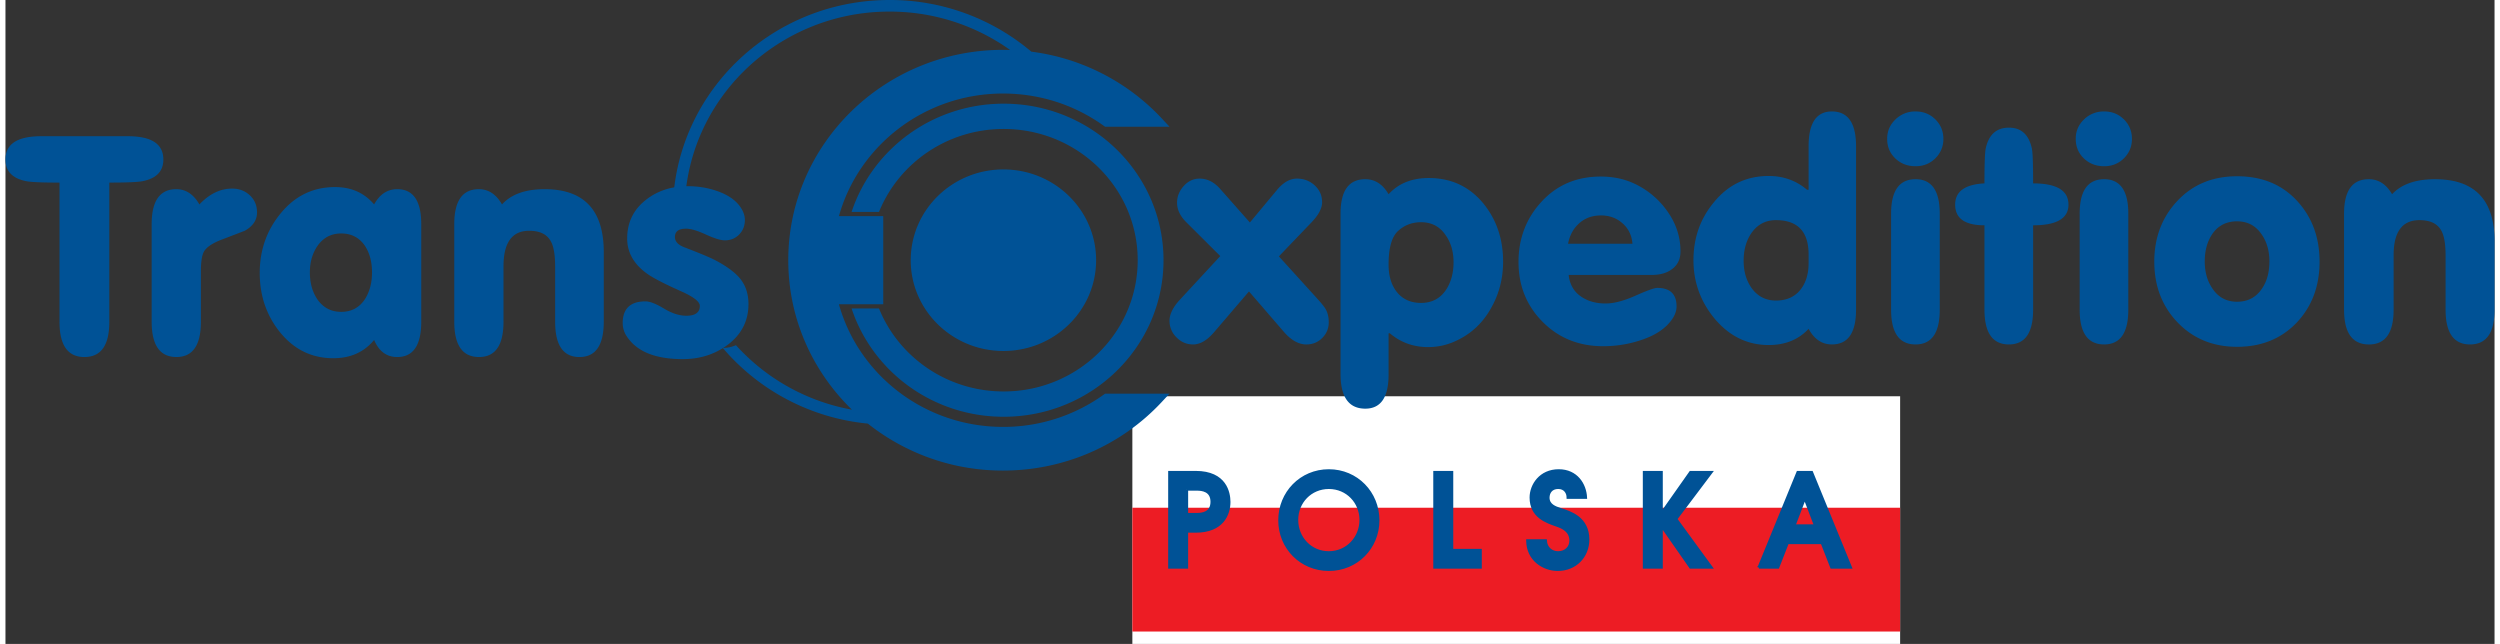
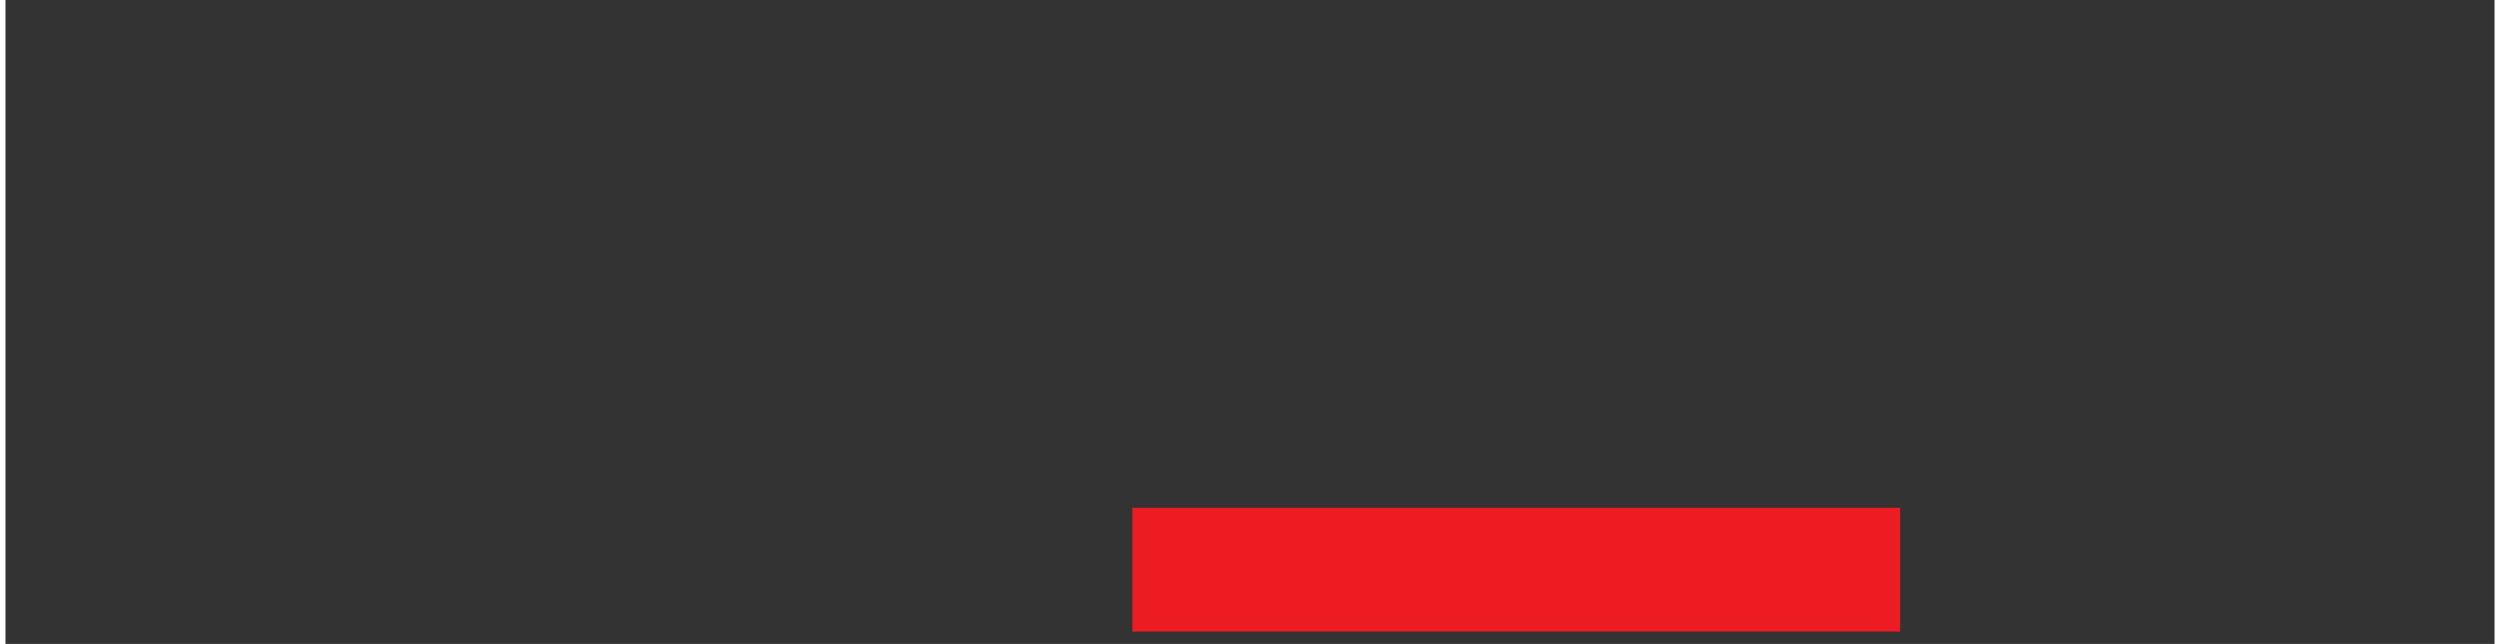
<svg xmlns="http://www.w3.org/2000/svg" width="132" height="34" viewBox="0 0 201 52">
  <rect x="0" y="0" width="201" height="52" fill="#333333" stroke="none" />
  <title>Group 18</title>
  <g fill="none" fill-rule="evenodd">
-     <path d="M91 29h65v23H91z" />
-     <path fill="#FFF" d="M91 52h62V32H91z" />
    <path fill="#ED1C24" d="M91 51h62V41H91z" />
-     <path d="M94 45.813h1.397v-2.905h.714c2.193 0 2.703-1.411 2.703-2.376 0-.726-.285-2.397-2.703-2.397H94v7.678zm1.397-6.298h.826c.368 0 1.194.062 1.194 1.006 0 .945-.826 1.007-1.194 1.007h-.826v-2.013zM106.867 38c-2.255 0-3.978 1.795-3.978 4.015 0 2.221 1.734 3.985 3.978 3.985 2.243 0 3.977-1.764 3.977-3.985 0-2.22-1.723-4.015-3.977-4.015zm-.01 6.62c-1.46 0-2.57-1.183-2.57-2.636 0-1.431 1.1-2.604 2.58-2.604 1.479 0 2.58 1.173 2.58 2.604 0 1.432-1.091 2.636-2.59 2.636zm8.551 1.193h3.703v-1.38h-2.305v-6.298h-1.398v7.678zm7.502-2.158c.01 1.567 1.316 2.345 2.438 2.345 1.438 0 2.448-1.069 2.448-2.428 0-1.774-1.47-2.2-2.244-2.449-.419-.135-.97-.332-.97-.934 0-.415.245-.81.806-.81.551 0 .786.416.786.8h1.438c-.051-1.058-.745-2.179-2.183-2.179-1.479 0-2.244 1.172-2.244 2.179 0 1.546 1.275 1.961 2.112 2.252.448.155 1.101.446 1.101 1.224 0 .55-.408.965-1.02.965-.53 0-.979-.363-1.01-.965h-1.458zm9.42 2.158h1.396v-3.362l2.346 3.362h1.673l-2.846-3.901 2.846-3.777h-1.673l-2.346 3.33v-3.33h-1.397v7.678zm9.265 0h1.54l.776-1.982h2.774l.775 1.982H149l-3.141-7.678h-1.122l-3.142 7.678zm2.846-3.362l.857-2.24.856 2.24h-1.713z" stroke="#005296" stroke-width=".216" fill="#005296" />
-     <path d="M4.364 14.745c-1.455 0-2.36-.04-2.716-.12C.55 14.398 0 13.818 0 12.884 0 11.627.962 11 2.885 11H9.89c1.907 0 2.86.628 2.86 1.884 0 .935-.549 1.515-1.648 1.74-.356.08-1.26.12-2.715.12v11.24c0 1.897-.67 2.847-2.012 2.847s-2.012-.95-2.012-2.847v-11.24zm7.442 11.23v-7.868c0-1.888.663-2.83 1.988-2.83.776 0 1.398.41 1.867 1.232.808-.854 1.689-1.28 2.642-1.28.566 0 1.042.18 1.43.543.388.362.582.825.582 1.39 0 .611-.331 1.102-.99 1.473-.08.032-.731.282-1.951.749-.772.306-1.237.652-1.398 1.039-.13.306-.194.805-.194 1.498v4.059c0 1.9-.659 2.85-1.976 2.85-1.333 0-2-.95-2-2.854zm12.776-3.982c0 .854.202 1.579.602 2.175.469.676 1.11 1.015 1.931 1.015.82 0 1.455-.339 1.907-1.015.384-.596.578-1.321.578-2.175 0-.853-.194-1.57-.578-2.15-.452-.66-1.087-.99-1.907-.99-.804 0-1.438.33-1.907.99-.416.596-.626 1.313-.626 2.15zm5.188 5.46c-.808.983-1.907 1.475-3.297 1.475-1.762 0-3.216-.725-4.364-2.175-1.05-1.337-1.576-2.907-1.576-4.711 0-1.82.55-3.407 1.649-4.76 1.163-1.45 2.642-2.175 4.436-2.175 1.31 0 2.36.468 3.152 1.402.452-.822 1.074-1.232 1.866-1.232 1.293 0 1.94.942 1.94 2.83v7.869c0 1.905-.647 2.855-1.94 2.855-.856 0-1.478-.46-1.866-1.377zm6.472-1.477v-7.869c0-1.888.663-2.83 1.988-2.83.776 0 1.398.41 1.867 1.232.743-.822 1.89-1.232 3.442-1.232 3.184 0 4.776 1.695 4.776 5.081v5.618c0 1.905-.654 2.855-1.963 2.855-1.31 0-1.964-.95-1.964-2.851v-4.422c0-.966-.113-1.65-.34-2.053-.303-.58-.888-.87-1.757-.87-1.382 0-2.073.958-2.073 2.875v4.47c0 1.9-.658 2.85-1.976 2.85-1.333 0-2-.95-2-2.854zM54.691 29c-2.182 0-3.677-.596-4.485-1.788a1.94 1.94 0 0 1-.363-1.111c0-1.176.614-1.764 1.842-1.764.355 0 .852.193 1.49.58.64.386 1.241.58 1.807.58.727 0 1.09-.266 1.09-.798 0-.338-.508-.733-1.526-1.184-1.407-.628-2.344-1.119-2.813-1.473-1.018-.757-1.527-1.684-1.527-2.779 0-1.289.501-2.327 1.503-3.117.938-.74 2.069-1.111 3.394-1.111.824 0 1.608.129 2.352.387.889.306 1.527.748 1.915 1.328.226.339.34.677.34 1.015 0 .467-.154.858-.461 1.172-.303.314-.691.471-1.156.471-.34 0-.848-.157-1.535-.471-.683-.314-1.217-.471-1.604-.471-.594 0-.893.225-.893.676 0 .355.25.628.747.822 1.095.419 1.875.74 2.344.966.9.451 1.583.926 2.052 1.426.53.58.796 1.312.796 2.198 0 1.353-.557 2.449-1.673 3.286-1.034.774-2.246 1.16-3.636 1.16zm45.727-5.467l-2.807 3.279c-.569.67-1.138 1.003-1.708 1.003-.52 0-.967-.19-1.342-.575A1.843 1.843 0 0 1 94 25.904c0-.523.276-1.09.83-1.693l3.27-3.532-2.758-2.747c-.488-.492-.732-1.011-.732-1.55 0-.512.179-.964.537-1.36.358-.4.789-.599 1.293-.599.602 0 1.147.27 1.635.813l2.416 2.731 2.196-2.636c.504-.606 1.041-.908 1.61-.908.554 0 1.03.183 1.428.547.398.369.598.82.598 1.364 0 .492-.293 1.043-.879 1.645l-2.61 2.724 3.098 3.413c.358.396.586.682.683.856.163.29.244.639.244 1.05 0 .496-.174.917-.524 1.27-.35.348-.777.523-1.281.523-.618 0-1.22-.333-1.806-1.003l-2.83-3.279zm11.37 3.378h-.097v3.33c0 1.84-.626 2.759-1.879 2.759-1.334 0-2-.935-2-2.807v-12.94c0-1.855.666-2.782 2-2.782.78 0 1.407.404 1.879 1.213.797-.872 1.879-1.308 3.245-1.308 1.822 0 3.303.697 4.441 2.093 1.041 1.3 1.562 2.854 1.562 4.662 0 1.348-.317 2.585-.952 3.71-.65 1.19-1.57 2.07-2.757 2.64a5.282 5.282 0 0 1-2.343.548c-1.187 0-2.22-.373-3.098-1.118zm-.097-5.542c0 .872.203 1.585.614 2.14.472.635 1.143.952 2.01.952.865 0 1.536-.349 2.008-1.047.41-.618.614-1.363.614-2.236 0-.856-.211-1.585-.638-2.188-.472-.698-1.135-1.046-1.985-1.046-.72 0-1.338.233-1.85.701-.517.468-.773 1.376-.773 2.724zm14.543.832c.081.746.399 1.316.952 1.713.553.396 1.228.594 2.025.594.667 0 1.472-.21 2.416-.63.943-.42 1.529-.63 1.757-.63 1.04 0 1.561.5 1.561 1.498 0 .38-.146.761-.439 1.142-.52.698-1.35 1.229-2.489 1.594-.96.317-1.96.475-3.001.475-1.952 0-3.58-.654-4.88-1.962-1.302-1.308-1.953-2.922-1.953-4.84 0-1.903.623-3.529 1.867-4.877 1.245-1.347 2.835-2.021 4.77-2.021.96 0 1.83.174 2.612.523a6.759 6.759 0 0 1 2.757 2.26c.716.999 1.074 2.085 1.074 3.258 0 .635-.236 1.118-.708 1.451-.407.302-.944.452-1.61.452h-6.71zm-.049-2.521h5.198c-.05-.666-.314-1.213-.793-1.641-.48-.428-1.062-.643-1.745-.643-.7 0-1.285.21-1.757.63-.472.42-.773.972-.903 1.654zm19.302-4.353h.122v-3.52c0-1.871.626-2.807 1.879-2.807 1.301 0 1.952.936 1.952 2.81v13.194c0 1.875-.65 2.81-1.952 2.81-.797 0-1.424-.42-1.88-1.26-.813.872-1.886 1.308-3.22 1.308-1.74 0-3.213-.73-4.417-2.188-1.106-1.364-1.66-2.918-1.66-4.662 0-1.792.546-3.346 1.636-4.662 1.155-1.427 2.635-2.14 4.44-2.14 1.188 0 2.221.372 3.1 1.117zm.122 5.923v-.69c0-1.855-.879-2.783-2.636-2.783-.846 0-1.512.357-2 1.07-.407.603-.61 1.34-.61 2.212 0 .857.21 1.586.634 2.189.488.682 1.147 1.023 1.976 1.023.863 0 1.53-.302 2.001-.904.423-.555.635-1.26.635-2.117zm10.59 3.754c0 1.875-.65 2.81-1.952 2.81-1.318 0-1.977-.935-1.977-2.81v-7.746c0-1.86.66-2.787 1.977-2.787 1.301 0 1.952.927 1.952 2.787v7.746zm-4.246-13.792c0-.618.224-1.142.671-1.57A2.262 2.262 0 0 1 154.247 9c.634 0 1.167.214 1.598.642.431.428.647.952.647 1.57a2.13 2.13 0 0 1-.647 1.57c-.43.428-.964.642-1.598.642-.65 0-1.196-.21-1.635-.63-.44-.42-.659-.948-.659-1.582zm7.857 6.981c-1.578 0-2.366-.555-2.366-1.669 0-1.062.788-1.633 2.366-1.716 0-1.554.033-2.49.098-2.807.244-1.13.87-1.693 1.879-1.693.992 0 1.61.563 1.854 1.693.066.317.098 1.253.098 2.807 1.903 0 2.855.575 2.855 1.716 0 1.114-.952 1.67-2.855 1.67v6.81c0 1.875-.65 2.81-1.952 2.81-1.318 0-1.977-.935-1.977-2.81v-6.81zm11.616 6.811c0 1.875-.651 2.81-1.953 2.81-1.317 0-1.976-.935-1.976-2.81v-7.746c0-1.86.659-2.787 1.976-2.787 1.302 0 1.953.927 1.953 2.787v7.746zm-4.246-13.792c0-.618.223-1.142.67-1.57A2.261 2.261 0 0 1 169.474 9c.635 0 1.167.214 1.599.642.43.428.646.952.646 1.57 0 .618-.215 1.142-.646 1.57-.432.428-.964.642-1.599.642-.65 0-1.195-.21-1.635-.63-.439-.42-.658-.948-.658-1.582zm6.344 9.919c0-1.95.622-3.588 1.867-4.912 1.244-1.324 2.85-1.986 4.82-1.986 2 0 3.61.658 4.83 1.974 1.22 1.316 1.83 2.958 1.83 4.924 0 1.95-.601 3.576-1.805 4.876-1.253 1.332-2.871 1.998-4.856 1.998-1.969 0-3.587-.674-4.856-2.022-1.22-1.3-1.83-2.918-1.83-4.852zm4.075-.024c0 .872.211 1.61.635 2.212.471.698 1.13 1.047 1.976 1.047.862 0 1.53-.35 2-1.047.408-.587.61-1.324.61-2.212 0-.856-.21-1.586-.633-2.188-.472-.698-1.131-1.047-1.977-1.047-.862 0-1.53.341-2 1.023-.408.603-.611 1.34-.611 2.212zm11.249 3.897v-7.746c0-1.86.667-2.787 2.001-2.787.78 0 1.407.404 1.879 1.213.748-.809 1.903-1.213 3.465-1.213 3.205 0 4.807 1.669 4.807 5.003v5.53c0 1.875-.659 2.81-1.977 2.81-1.317 0-1.976-.935-1.976-2.806v-4.353c0-.951-.114-1.625-.342-2.022-.305-.57-.894-.856-1.769-.856-1.39 0-2.086.944-2.086 2.83v4.401c0 1.871-.663 2.807-1.989 2.807-1.342 0-2.013-.936-2.013-2.811z" fill="#005296" />
-     <path d="M80.608 8.372c-5.739 0-10.603 3.67-12.281 8.742h2.214c1.586-3.924 5.496-6.7 10.067-6.7 5.976 0 10.823 4.746 10.823 10.599 0 5.852-4.847 10.598-10.823 10.598-4.57 0-8.48-2.776-10.067-6.7h-2.214c1.678 5.073 6.542 8.743 12.281 8.743 7.128 0 12.908-5.661 12.908-12.641S87.736 8.372 80.608 8.372zM71.396 0c-4.834 0-9.211 1.92-12.38 5.023C56.29 7.693 54.46 11.238 54 15.19l.88.881c.27-4.047 2.058-7.69 4.812-10.386A16.678 16.678 0 0 1 71.396.937a16.71 16.71 0 0 1 9.733 3.098 17.88 17.88 0 0 0-.568-.01c-9.578 0-17.347 7.608-17.347 16.988 0 4.72 1.968 8.992 5.144 12.07a16.632 16.632 0 0 1-9.37-5.208c-.331.147-.69.217-1.059.228a17.609 17.609 0 0 0 11.71 6.104A17.498 17.498 0 0 0 80.56 38c4.894 0 9.52-2.004 12.817-5.542L94 31.79h-5.205l-.108.078a13.877 13.877 0 0 1-8.126 2.605c-6.332 0-11.665-4.196-13.258-9.903h3.58v-7.114h-3.58c1.593-5.707 6.926-9.903 13.258-9.903 2.933 0 5.762.904 8.126 2.604l.108.078H94l-.622-.668a17.42 17.42 0 0 0-10.536-5.395A17.657 17.657 0 0 0 71.396 0zm9.192 13.682c-4.134 0-7.486 3.283-7.486 7.33 0 4.048 3.352 7.331 7.486 7.331 4.133 0 7.485-3.283 7.485-7.33 0-4.048-3.352-7.33-7.485-7.33z" fill="#005296" />
  </g>
</svg>